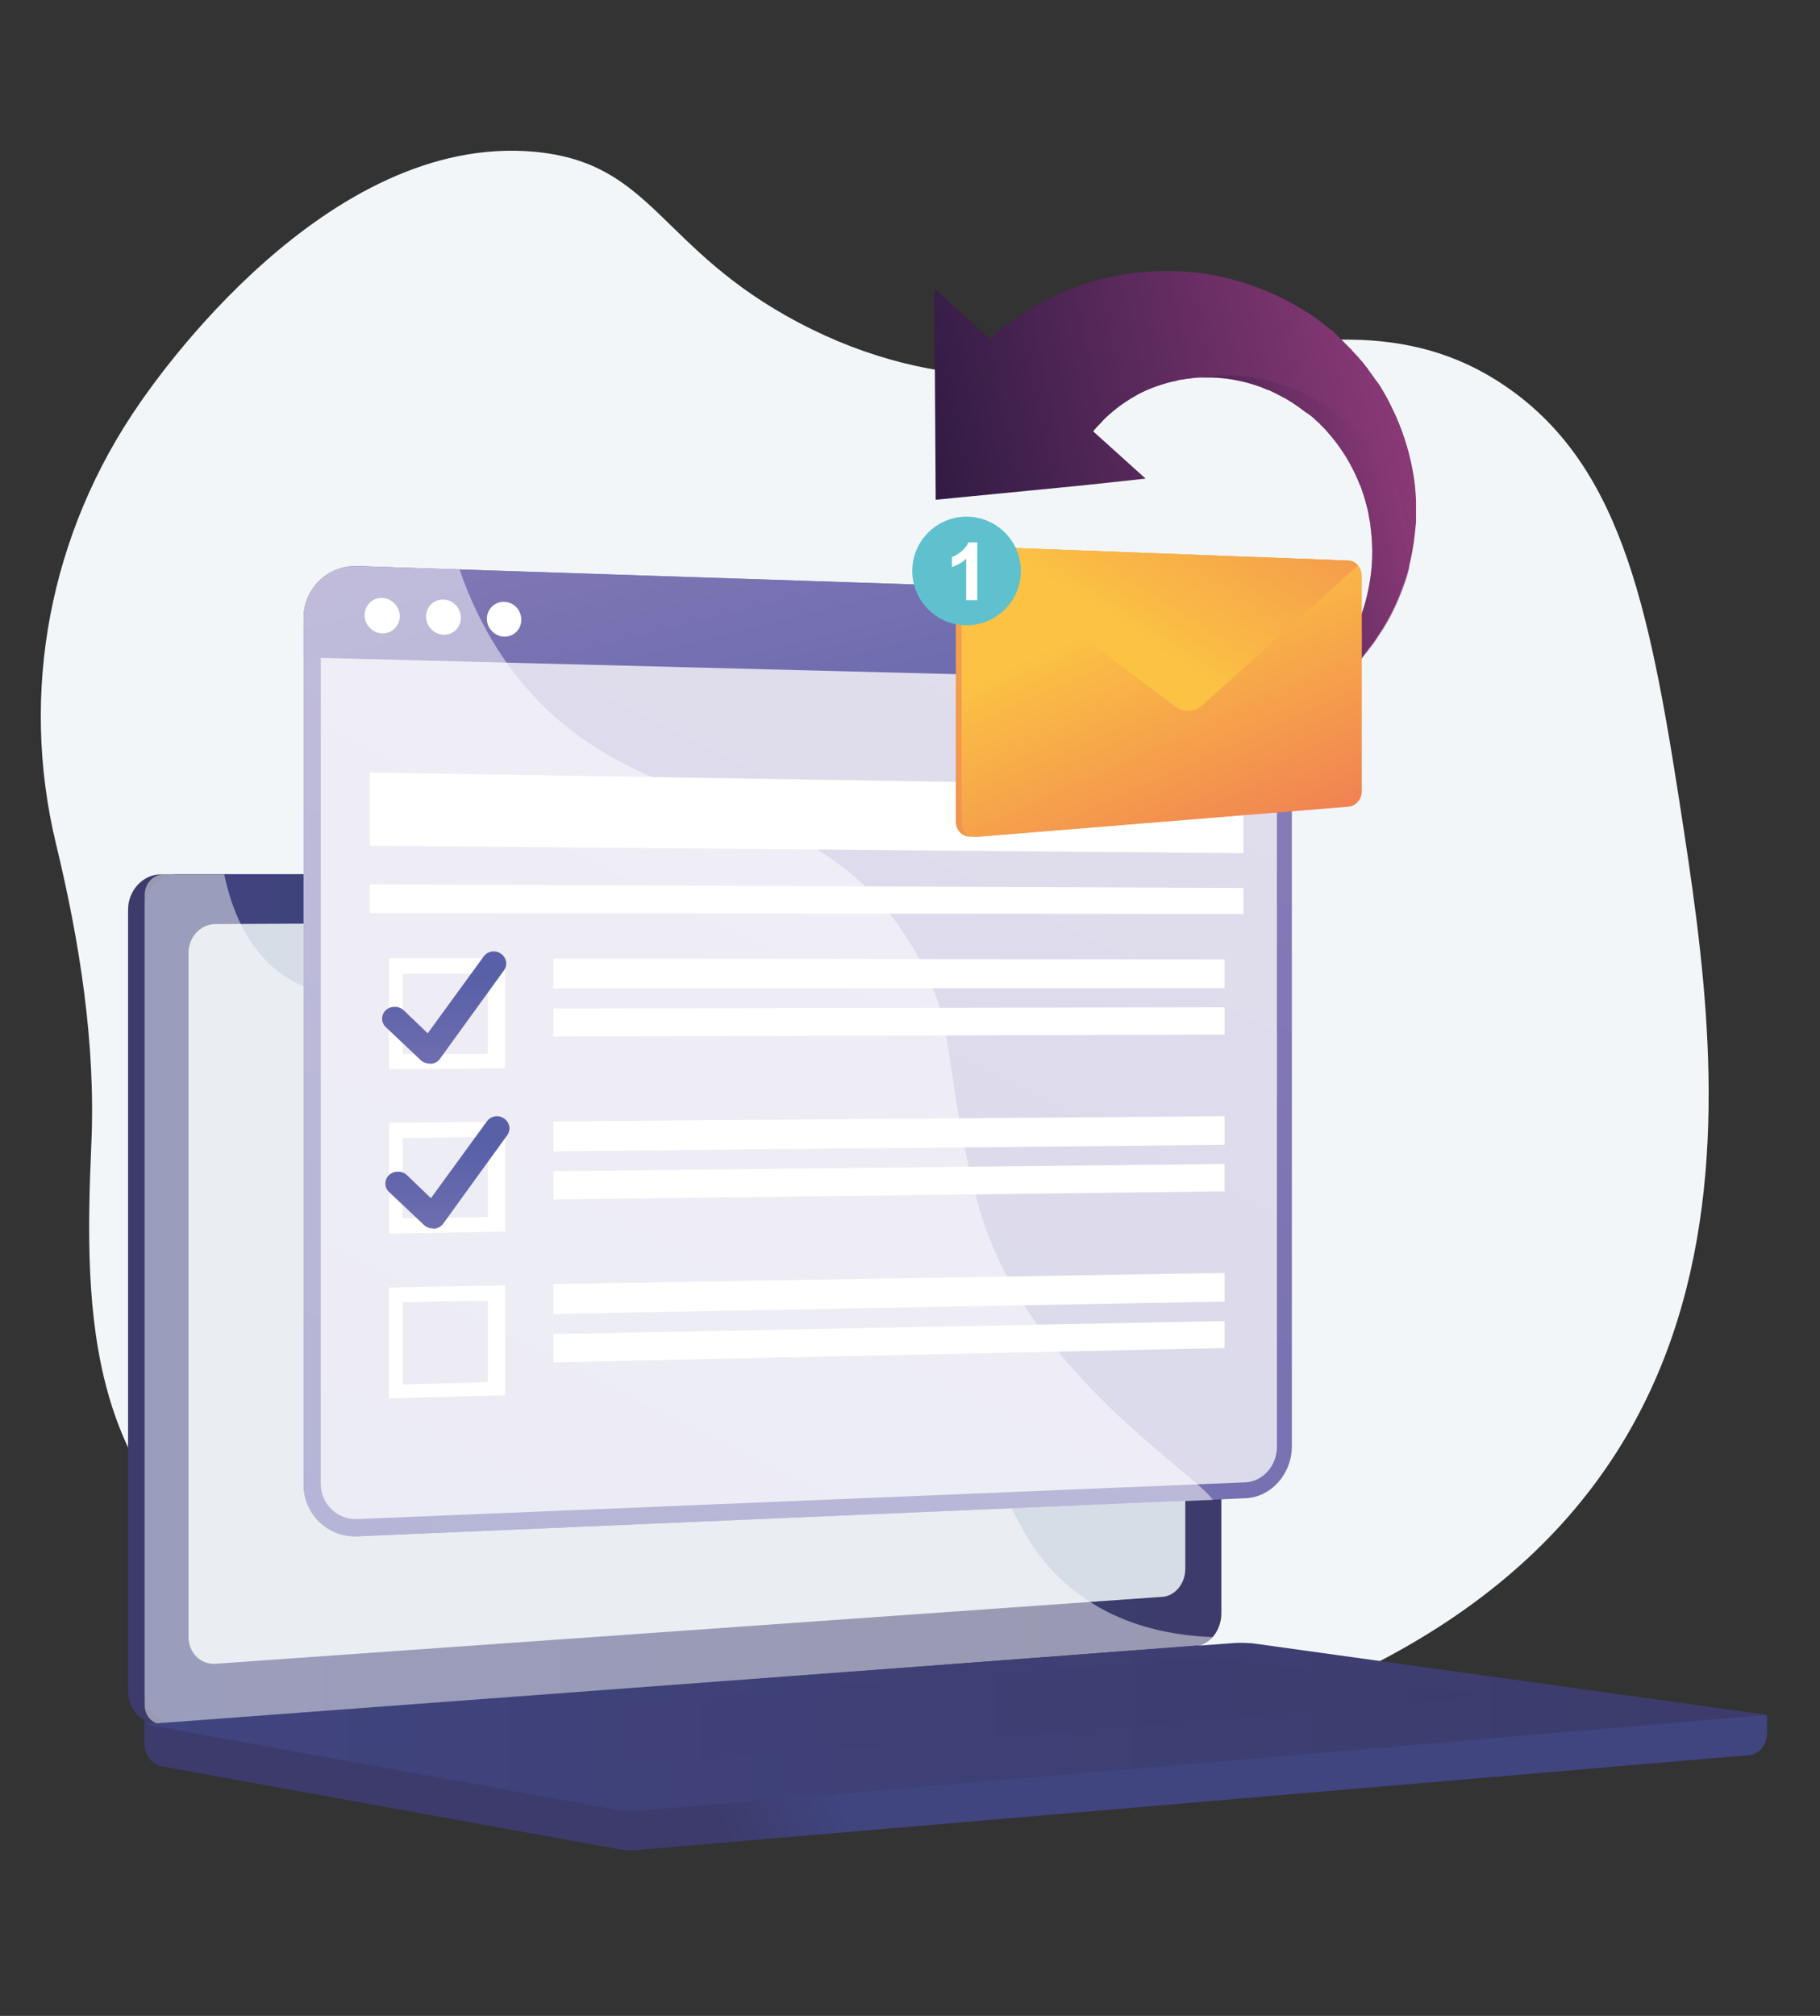
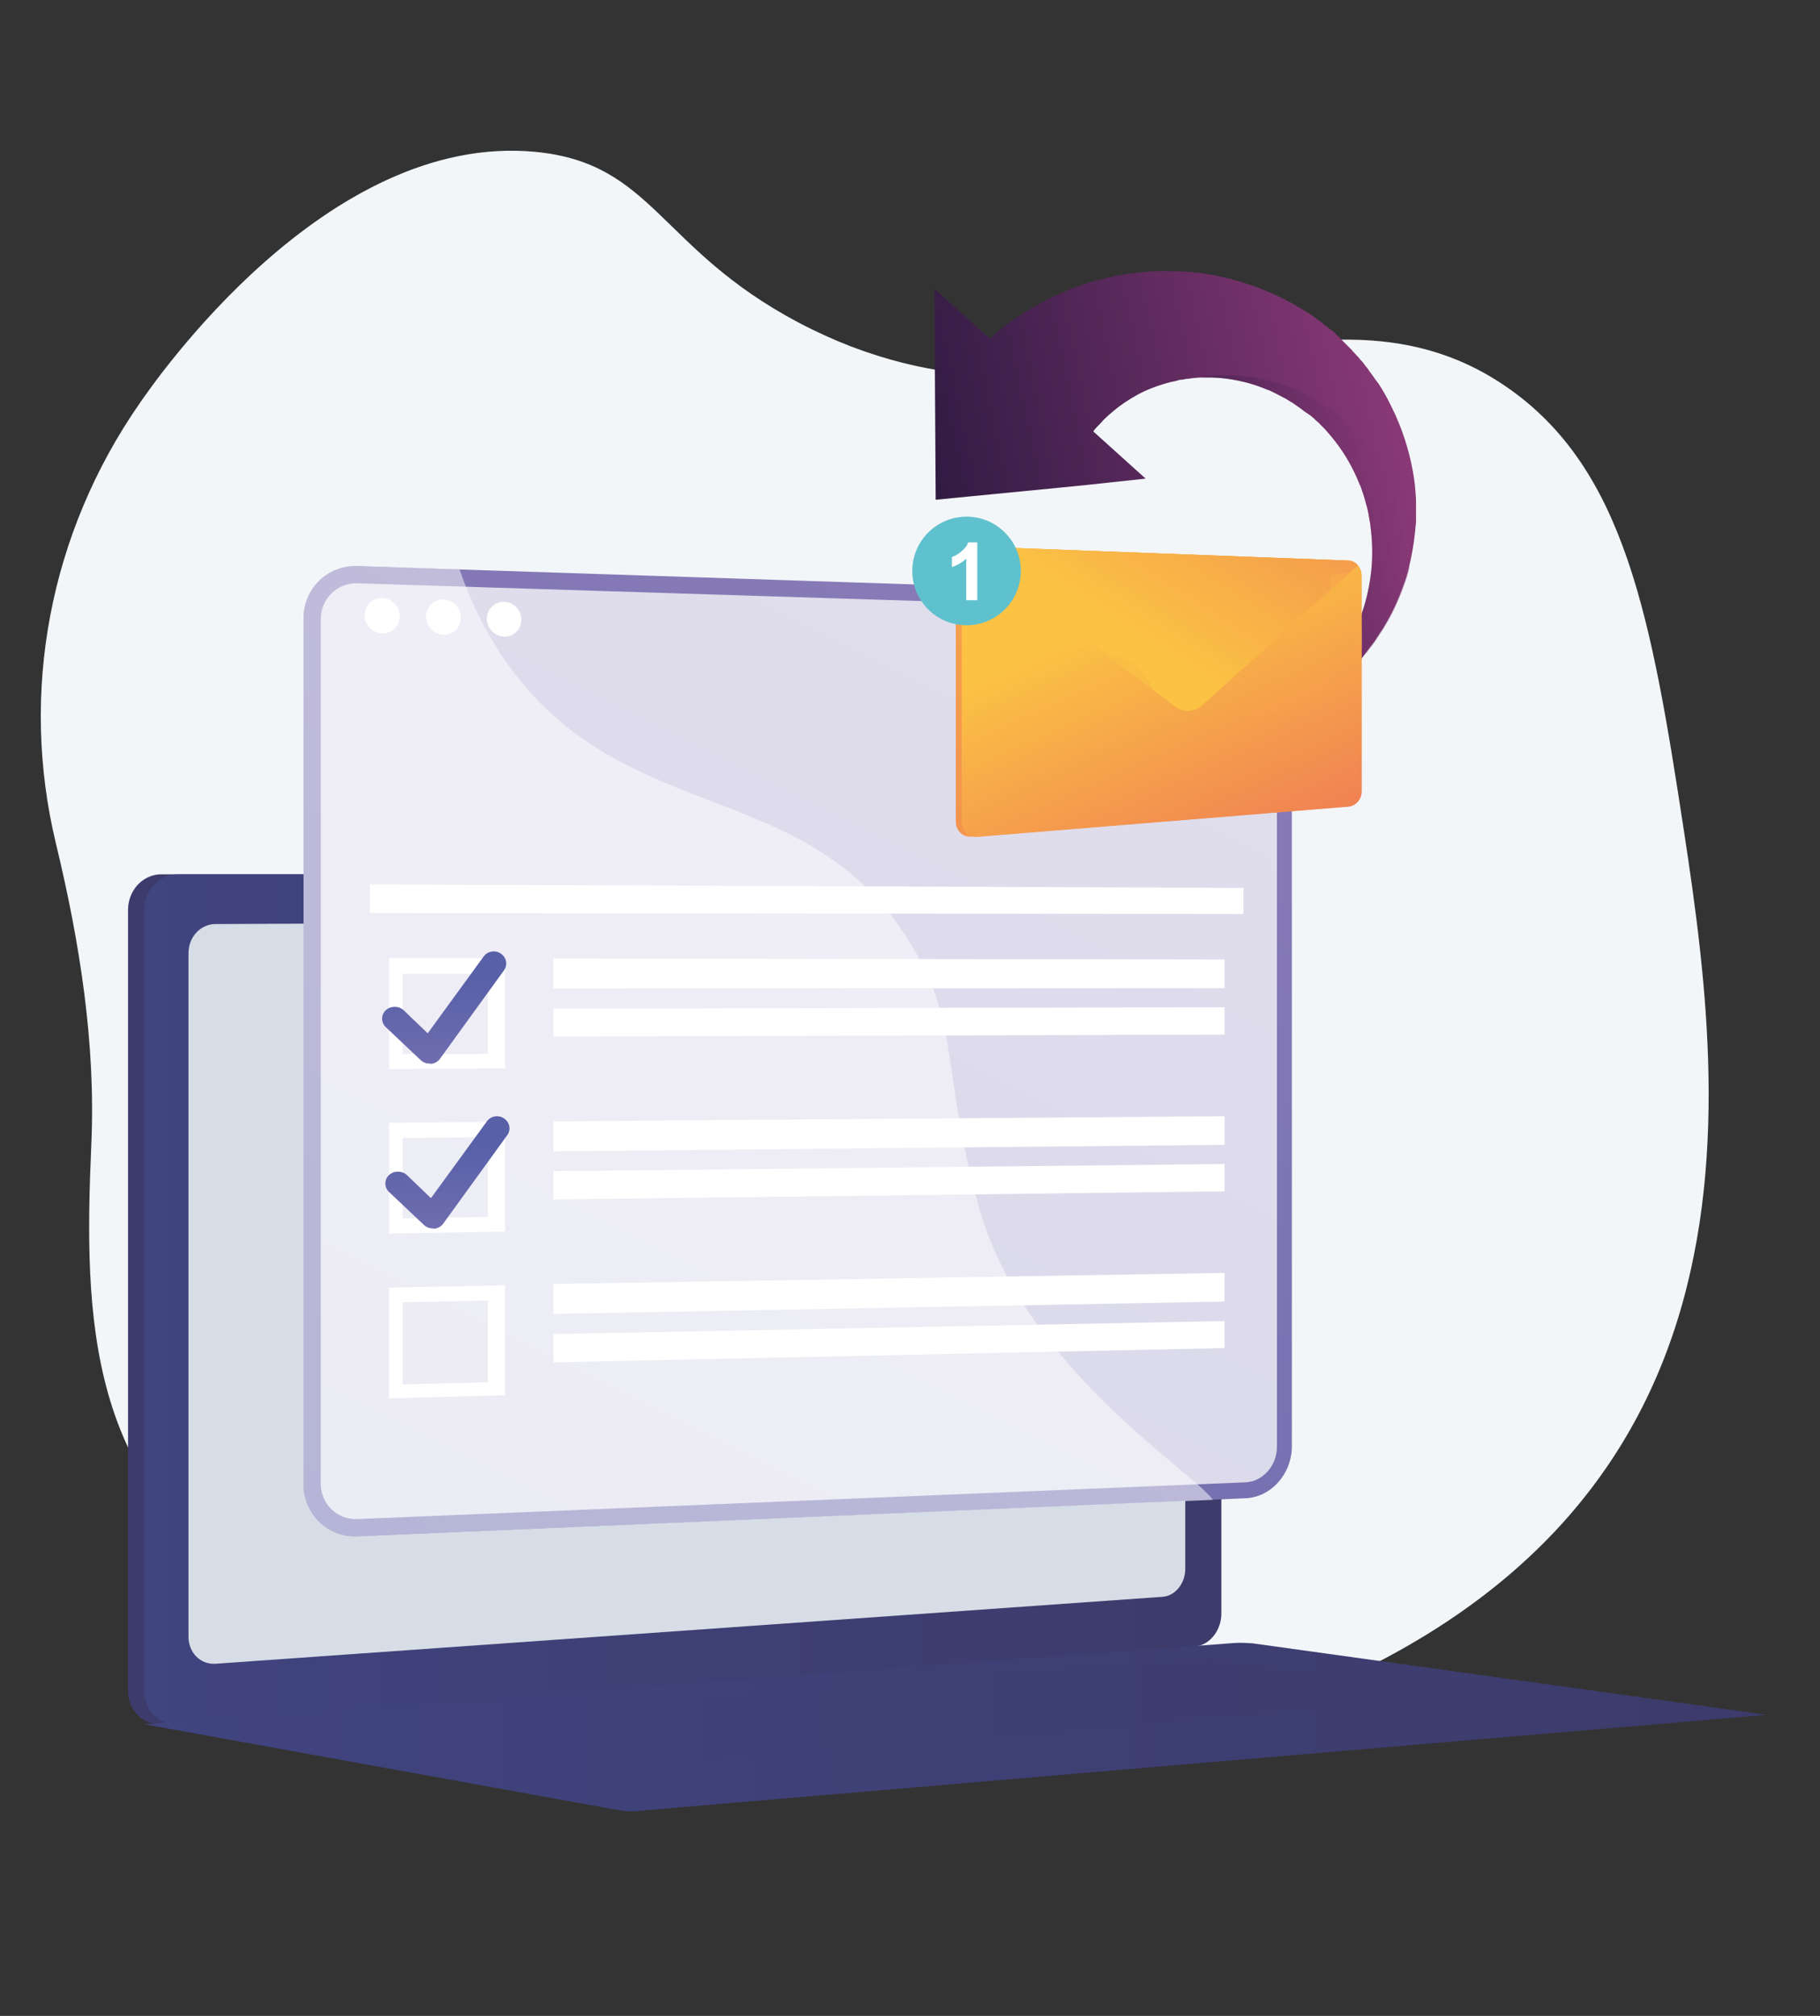
<svg xmlns="http://www.w3.org/2000/svg" xmlns:xlink="http://www.w3.org/1999/xlink" version="1.1" id="Capa_1" x="0px" y="0px" viewBox="0 0 560 620" style="enable-background:new 0 0 560 620;" xml:space="preserve">
  <rect x="0" y="0" width="560" height="620" fill="#333333" stroke="none" />
  <style type="text/css">
	.st0{fill:#F3F6F9;}
	.st1{fill:url(#SVGID_1_);}
	.st2{fill:url(#SVGID_2_);}
	.st3{fill:url(#SVGID_3_);}
	.st4{fill:#D7DDE6;}
	.st5{fill:#FFFFFF;}
	.st6{opacity:0.48;fill:#FFFFFF;}
	.st7{fill:url(#SVGID_4_);}
	.st8{opacity:0.3;fill:url(#SVGID_5_);}
	.st9{fill:url(#SVGID_6_);}
	.st10{opacity:0.74;fill:#FFFFFF;}
	.st11{fill:url(#SVGID_7_);}
	.st12{opacity:0.5;}
	.st13{fill:url(#SVGID_8_);}
	.st14{fill:url(#SVGID_9_);}
	.st15{fill:url(#SVGID_10_);}
	.st16{opacity:0.4;fill:url(#SVGID_11_);}
	.st17{fill:url(#SVGID_12_);}
	.st18{fill:url(#SVGID_13_);}
	.st19{fill:url(#SVGID_14_);}
	.st20{fill:url(#SVGID_15_);}
	.st21{fill:url(#SVGID_16_);}
	.st22{opacity:0.37;fill:url(#SVGID_17_);}
	.st23{clip-path:url(#SVGID_20_);}
	.st24{fill:#FCFDFF;}
	.st25{clip-path:url(#SVGID_22_);}
	.st26{fill:#60C1CE;}
</style>
  <g>
    <path class="st0" d="M518.2,256c-10.1-66.2-18.2-112-54.8-137.1C401.8,76.6,333,145.3,245.7,99.2c-43-22.7-44.6-49-81-52.5   C100.3,40.6,47.6,117.4,43,124c-27.8,40-37,88.9-25.8,135.4c7.3,30.2,12.3,61.5,10.9,92.6c-2.4,54.1-1,104.5,51.5,136.8   c46.9,28.8,105.8,54.2,162.1,58.6c38.2,3,81.1-1.9,117.9-11.8C547.4,484.9,532.1,347,518.2,256z" />
    <g>
      <linearGradient id="SVGID_1_" gradientUnits="userSpaceOnUse" x1="255.338" y1="546.691" x2="220.26" y2="561.423">
        <stop offset="0" style="stop-color:#40447F" />
        <stop offset="0.996" style="stop-color:#3C3B6B" />
      </linearGradient>
-       <path class="st1" d="M543.7,527.5l-499.3-4.4v13c0,3.5,2.2,6.5,5.1,7.1l141.2,25.6c1.7,0.3,3.4,0.4,5.1,0.2l342.5-29.2    c3.1-0.3,5.4-3.3,5.4-6.9V527.5z" />
      <g>
        <linearGradient id="SVGID_2_" gradientUnits="userSpaceOnUse" x1="198.265" y1="390.752" x2="161.895" y2="406.027">
          <stop offset="0" style="stop-color:#40447F" />
          <stop offset="0.996" style="stop-color:#3C3B6B" />
        </linearGradient>
        <path class="st2" d="M362.5,506.4L49.6,530.2c-5.6,0.4-10.2-4.1-10.2-10.1V279.8c0-6,4.6-10.9,10.2-10.9h312.9     c4.6,0,8.3,4.4,8.3,9.8V496C370.9,501.4,367.2,506.1,362.5,506.4z" />
        <linearGradient id="SVGID_3_" gradientUnits="userSpaceOnUse" x1="44.449" y1="399.557" x2="375.883" y2="399.557">
          <stop offset="0" style="stop-color:#40447F" />
          <stop offset="0.996" style="stop-color:#3C3B6B" />
        </linearGradient>
        <path class="st3" d="M367.5,506.4L54.6,530.2c-5.6,0.4-10.2-4.1-10.2-10.1V279.8c0-6,4.6-10.9,10.2-10.9h312.9     c4.6,0,8.3,4.4,8.3,9.8V496C375.9,501.4,372.2,506.1,367.5,506.4z" />
        <path class="st4" d="M357.8,491.1L66.3,511.7c-4.6,0.3-8.3-3.4-8.3-8.3V293.1c0-4.9,3.7-8.9,8.3-8.9l291.5-1.3     c3.8,0,6.9,3.6,6.9,8v191.6C364.7,487,361.6,490.8,357.8,491.1z" />
        <path class="st5" d="M222.1,275.5c0,2.2-1.6,4-3.6,4.1c-2,0-3.6-1.8-3.6-4c0-2.2,1.6-4.1,3.6-4.1     C220.5,271.5,222.1,273.3,222.1,275.5z" />
-         <path class="st6" d="M292.1,440.5c-24.1-13.9-43.1,3.7-61.4-13.7c-11.1-10.6-5.6-18.4-19.3-34.2c-15.1-17.5-25-11.6-40.2-27.4     c-19.2-19.9-9.6-35.4-26.2-49.7c-20.1-17.3-41.7-1.3-60.9-17.9c-8.2-7.2-12.8-17.6-15.1-28.7H50.4c-3.3,0-5.9,2.9-5.9,6.4v249.1     c0,3.5,2.7,6.2,5.9,5.9L369.3,506c1.6-0.1,3-1.1,3.8-2.5c-23.3-0.9-37.7-9.3-46.9-18C308.4,468.4,311.5,451.7,292.1,440.5z" />
      </g>
      <linearGradient id="SVGID_4_" gradientUnits="userSpaceOnUse" x1="44.449" y1="531.204" x2="543.74" y2="531.204">
        <stop offset="0" style="stop-color:#40447F" />
        <stop offset="0.996" style="stop-color:#3C3B6B" />
      </linearGradient>
      <path class="st7" d="M380,505.3l-335.6,25l146.3,26.5c1.7,0.3,3.4,0.4,5.1,0.2l347.9-29.6l-158.4-22    C383.6,505.3,381.8,505.2,380,505.3z" />
      <linearGradient id="SVGID_5_" gradientUnits="userSpaceOnUse" x1="93.413" y1="527.075" x2="459.24" y2="527.075">
        <stop offset="0" style="stop-color:#40447F" />
        <stop offset="0.996" style="stop-color:#3C3B6B" />
      </linearGradient>
      <polygon class="st8" points="93.4,531 372.8,509.8 459.2,521.7 182.3,544.3   " />
    </g>
    <g>
      <g>
        <g>
          <linearGradient id="SVGID_6_" gradientUnits="userSpaceOnUse" x1="347.406" y1="113.638" x2="51.344" y2="705.761">
            <stop offset="0" style="stop-color:#8F7FB9" />
            <stop offset="0.996" style="stop-color:#5860A8" />
          </linearGradient>
          <path class="st9" d="M383.2,183.1l-273.2-9c-9.2-0.3-16.6,6.9-16.6,16.1v266.3c0,9.2,7.5,16.4,16.6,16l273.2-11.7      c7.9-0.3,14.3-7.5,14.3-16V198.9C397.5,190.4,391.1,183.3,383.2,183.1z" />
          <path class="st10" d="M110,467.2c-6.2,0.3-11.3-4.6-11.3-10.9V190.4c0-6.3,5.1-11.2,11.3-11l273.2,8.6c5.4,0.2,9.7,5,9.7,10.8      V445c0,5.8-4.4,10.7-9.7,10.9L110,467.2z" />
          <linearGradient id="SVGID_7_" gradientUnits="userSpaceOnUse" x1="219.358" y1="95.146" x2="270.8" y2="300.914">
            <stop offset="0" style="stop-color:#8F7FB9" />
            <stop offset="0.996" style="stop-color:#5860A8" />
          </linearGradient>
-           <path class="st11" d="M383.2,183.1l-273.2-9c-9.2-0.3-16.6,6.9-16.6,16.1v12l304.1,7.8v-11.1      C397.5,190.4,391.1,183.3,383.2,183.1z" />
          <path class="st5" d="M123,189.5c0,3-2.4,5.4-5.4,5.3c-3-0.1-5.4-2.6-5.4-5.6s2.4-5.4,5.4-5.3C120.5,184,123,186.5,123,189.5z" />
          <path class="st5" d="M141.8,190c0,3-2.4,5.3-5.3,5.2c-3-0.1-5.4-2.6-5.4-5.6c0-3,2.4-5.3,5.4-5.2      C139.4,184.5,141.8,187,141.8,190z" />
          <path class="st5" d="M160.4,190.6c0,3-2.4,5.3-5.3,5.2c-2.9-0.1-5.3-2.6-5.3-5.5s2.4-5.3,5.3-5.2      C158,185.1,160.4,187.6,160.4,190.6z" />
          <g class="st12">
            <path class="st5" d="M277,285.4c-31.9-46.4-87.1-31.7-122.1-83c-6.3-9.3-10.6-18.7-13.5-27.3l-31.4-1       c-9.2-0.3-16.6,6.9-16.6,16.1v266.3c0,9.2,7.5,16.4,16.6,16l263.2-11.2c-6-8.7-58.5-40.9-72.1-90.4       C288.7,325.6,296.3,313.4,277,285.4z" />
          </g>
        </g>
        <g>
          <polygon class="st5" points="382.6,281.1 113.8,280.8 113.8,272 382.6,273.1     " />
-           <polygon class="st5" points="382.6,262.4 113.8,260.1 113.8,237.6 382.6,241.9     " />
          <g>
            <g>
              <path class="st5" d="M155.4,328.6l-35.7,0.2v-34.1l35.7,0V328.6z M123.9,324.2l26.2-0.1v-24.6l-26.2,0V324.2z" />
            </g>
            <polygon class="st5" points="376.8,303.9 170.3,304 170.3,294.8 376.8,295.1      " />
            <polygon class="st5" points="376.8,318.2 170.3,318.8 170.3,310.2 376.8,309.8      " />
          </g>
          <g>
            <g>
              <path class="st5" d="M155.4,378.8l-35.7,0.6v-34.1l35.7-0.3V378.8z M123.9,374.7l26.2-0.4v-24.6l-26.2,0.3V374.7z" />
            </g>
            <polygon class="st5" points="376.8,352.1 170.3,354.1 170.3,344.9 376.8,343.3      " />
            <polygon class="st5" points="376.8,366.4 170.3,368.9 170.3,360.2 376.8,358      " />
          </g>
          <g>
            <g>
              <path class="st5" d="M155.4,429.1l-35.7,1V396l35.7-0.7V429.1z M123.9,425.8l26.2-0.7V400l-26.2,0.5V425.8z" />
            </g>
            <polygon class="st5" points="376.8,400.3 170.3,404.1 170.3,394.9 376.8,391.5      " />
            <polygon class="st5" points="376.8,414.6 170.3,419 170.3,410.3 376.8,406.3      " />
          </g>
        </g>
      </g>
      <g>
        <linearGradient id="SVGID_8_" gradientUnits="userSpaceOnUse" x1="136.628" y1="364.197" x2="136.628" y2="300.344">
          <stop offset="0" style="stop-color:#8F7FB9" />
          <stop offset="0.996" style="stop-color:#5860A8" />
        </linearGradient>
        <path class="st13" d="M132.1,327.1c-1,0-2-0.4-2.7-1.1l-10.7-10.1c-1.5-1.4-1.5-3.8,0-5.2c1.5-1.4,4-1.4,5.5,0l7.4,7.1l17.2-23.6     c1.2-1.7,3.6-2.1,5.3-0.9c1.7,1.1,2.2,3.4,1,5.1l-19.7,27.2c-0.6,0.9-1.7,1.5-2.8,1.6C132.4,327.1,132.2,327.1,132.1,327.1z" />
      </g>
      <g>
        <linearGradient id="SVGID_9_" gradientUnits="userSpaceOnUse" x1="137.562" y1="414.937" x2="137.562" y2="351.084">
          <stop offset="0" style="stop-color:#8F7FB9" />
          <stop offset="0.996" style="stop-color:#5860A8" />
        </linearGradient>
        <path class="st14" d="M133.1,377.8c-1,0-2-0.4-2.7-1.1l-10.7-10.1c-1.5-1.4-1.5-3.8,0-5.2c1.5-1.4,4-1.4,5.5,0l7.4,7.1l17.2-23.6     c1.2-1.7,3.6-2.1,5.3-0.9c1.7,1.1,2.2,3.4,1,5.1l-19.7,27.2c-0.6,0.9-1.7,1.5-2.8,1.6C133.3,377.8,133.2,377.8,133.1,377.8z" />
      </g>
    </g>
    <g>
      <g>
        <linearGradient id="SVGID_10_" gradientUnits="userSpaceOnUse" x1="328.918" y1="211.609" x2="414.716" y2="94.024" gradientTransform="matrix(0.744 0.668 -0.668 0.744 185.549 -217.878)">
          <stop offset="0" style="stop-color:#301B43" />
          <stop offset="1" style="stop-color:#893976" />
        </linearGradient>
        <path class="st15" d="M418.9,202.6l-0.2,0.2c0.4-3.9,0.2-9.9,0.1-13.4c0-0.1,0.1-0.2,0.1-0.4c1.2-3.4,2.2-7.3,2.8-11.6     c0.6-4.3,0.7-8.9,0.2-13.7c0-0.6-0.2-1.2-0.2-1.8c0-0.3-0.1-0.6-0.1-0.9l-0.1-0.5c0-0.2-0.1-0.3-0.1-0.5     c-0.1-0.6-0.2-1.2-0.3-1.8l-0.1-0.5l-0.1-0.5c-0.1-0.3-0.1-0.6-0.2-0.9c-0.3-1.2-0.7-2.4-1-3.6c-0.2-0.6-0.4-1.2-0.6-1.8     c-0.1-0.3-0.2-0.6-0.3-0.9c-0.1-0.3-0.2-0.6-0.4-0.9c-1.9-4.8-4.4-9.3-7.6-13.4c-0.4-0.5-0.8-1-1.2-1.5c-0.4-0.5-0.9-1-1.3-1.5     l-0.6-0.7l-0.7-0.7l-0.7-0.7c-0.2-0.2-0.4-0.5-0.7-0.7c-0.5-0.4-1-0.9-1.4-1.3c-0.1-0.1-0.2-0.2-0.4-0.3l-0.3-0.3l-0.7-0.5     l-0.7-0.5c-0.1,0-0.1-0.1-0.2-0.1l-0.7-0.5l-0.9-0.7l-0.7-0.5l-0.1-0.1l0,0c0,0-0.2-0.2,0.1,0.1l-1.6-1.1     c-0.3-0.2-0.5-0.4-0.8-0.5l-0.8-0.5l-0.8-0.5l-0.4-0.2c-0.1-0.1-0.3-0.1-0.4-0.2c-0.6-0.3-1.1-0.6-1.7-0.9     c-0.3-0.2-0.6-0.3-0.8-0.4l-0.8-0.4l-0.8-0.4l-0.9-0.3c-0.6-0.2-1.1-0.5-1.7-0.7c-0.6-0.2-1.1-0.4-1.7-0.6     c-4.6-1.5-9.3-2.3-13.7-2.4l-0.8,0l-0.8,0c-0.5,0-1.1,0-1.6,0c0,0,0,0-0.1,0c-1.1,0.1-2.1,0.1-3.1,0.3c-0.3,0-0.5,0.1-0.8,0.1     l-0.4,0l-0.4,0.1c-0.5,0.1-1,0.2-1.5,0.2c-0.1,0-0.3,0-0.4,0.1l-0.4,0.1c-0.3,0.1-0.5,0.1-0.7,0.2c-0.5,0.1-1,0.2-1.5,0.3     c-3.8,1-7.3,2.3-10.2,3.9c-2.9,1.6-5.4,3.3-7.4,5c-0.2,0.2-0.5,0.4-0.7,0.6c-0.2,0.2-0.5,0.4-0.7,0.6c-0.4,0.4-0.9,0.8-1.3,1.2     c-0.4,0.4-0.8,0.8-1.1,1.2c-0.2,0.2-0.4,0.4-0.5,0.5c-0.2,0.2-0.3,0.4-0.5,0.5c-0.3,0.3-0.6,0.7-0.9,1c-0.1,0.1-0.1,0.1-0.2,0.2     c0,0.1-0.1,0.1-0.1,0.2c-0.1,0.1-0.1,0.1-0.1,0.2c-0.1,0.1-0.1,0.1-0.1,0.1l16.1,14.5l-19.5,2.1l-45.1,4.4l-0.4-64.9l17.1,15.4     c0,0,0.3-0.2,0.5-0.5c0.5-0.4,1-0.9,1.6-1.4c0.3-0.3,0.6-0.5,0.9-0.8c0.2-0.1,0.3-0.3,0.5-0.4c0.2-0.1,0.3-0.3,0.5-0.4     c0.7-0.5,1.3-1,2.1-1.5c0.4-0.3,0.7-0.5,1.1-0.8c0.4-0.3,0.8-0.5,1.2-0.8c0.8-0.6,1.7-1.1,2.6-1.7c0.9-0.6,1.9-1.1,2.9-1.7     c0.5-0.3,1-0.6,1.6-0.9c0.5-0.3,1.1-0.6,1.6-0.9c4.5-2.3,9.7-4.5,15.5-6.1c5.8-1.6,12.3-2.7,19.1-2.9c0.8-0.1,1.7,0,2.6,0     c0.4,0,0.9,0,1.3,0l0.7,0l0.6,0c0.9,0,1.7,0.1,2.6,0.1l0.7,0l0.7,0.1c0.4,0,0.9,0.1,1.3,0.1c1.8,0.1,3.5,0.4,5.3,0.7     c0.9,0.1,1.8,0.3,2.7,0.5c0.4,0.1,0.9,0.2,1.3,0.3c0.4,0.1,0.9,0.2,1.3,0.3c7.1,1.7,14.1,4.4,20.7,8.1c0.8,0.5,1.6,1,2.4,1.4     c0.8,0.5,1.6,1,2.4,1.5l1.2,0.8l1.1,0.8l1.1,0.8c0.4,0.3,0.8,0.6,1.1,0.9c0.7,0.6,1.5,1.1,2.2,1.7c0.2,0.1,0.4,0.2,0.6,0.4     l0.5,0.5l1,1l1,1c0.3,0.3,0.7,0.7,1,1l2,2c0.5,0.4,0.2,0.2,0.3,0.3l0,0.1l0.1,0.1l0.2,0.2l0.4,0.4l0.8,0.9l0.4,0.4l0.2,0.2     l0.2,0.3l1,1.1l0.9,1.2l0.5,0.6c0.2,0.2,0.3,0.4,0.4,0.6c0.5,0.7,1.1,1.5,1.6,2.2c0.3,0.4,0.5,0.8,0.8,1.1l0.8,1.1l0.7,1.1     l0.7,1.2c0.5,0.8,0.9,1.6,1.3,2.3c0.4,0.8,0.8,1.6,1.2,2.4c3.2,6.4,5.3,13.1,6.5,19.6c0.1,0.4,0.1,0.8,0.2,1.2     c0.1,0.4,0.1,0.8,0.2,1.2c0.1,0.8,0.2,1.6,0.3,2.4c0.1,1.6,0.3,3.2,0.3,4.8c0,0.4,0,0.8,0,1.2l0,0.6l0,0.6c0,0.8,0,1.6,0,2.3     l0,0.6l0,0.6c0,0.4,0,0.8-0.1,1.1c-0.1,0.8-0.1,1.5-0.2,2.2c-0.4,4-1.1,7.8-2,11.3c-0.4,1.7-0.9,3.3-1.5,4.9     c-1.7,4.8-3.7,9-5.8,12.5c-0.3,0.4-0.5,0.9-0.8,1.3c-0.3,0.4-0.5,0.8-0.8,1.2c-0.5,0.8-1,1.5-1.5,2.3c-0.5,0.7-1,1.4-1.5,2     c-0.2,0.3-0.5,0.6-0.7,0.9c-0.2,0.3-0.4,0.6-0.7,0.9C419.7,201.5,419.3,202.1,418.9,202.6z" />
        <linearGradient id="SVGID_11_" gradientUnits="userSpaceOnUse" x1="398.172" y1="153.803" x2="429.198" y2="111.282" gradientTransform="matrix(0.744 0.668 -0.668 0.744 185.549 -217.878)">
          <stop offset="0" style="stop-color:#301B43" />
          <stop offset="1" style="stop-color:#893976" />
        </linearGradient>
        <path class="st16" d="M418.9,202.6l-0.2,0.2c0.4-3.9,0.2-9.9,0.1-13.4c0-0.1,0.1-0.2,0.1-0.4c1.2-3.4,2.2-7.3,2.8-11.6     c0.6-4.3,0.7-8.9,0.2-13.7c0-0.6-0.2-1.2-0.2-1.8c0-0.3-0.1-0.6-0.1-0.9l-0.1-0.5c0-0.2-0.1-0.3-0.1-0.5     c-0.1-0.6-0.2-1.2-0.3-1.8l-0.1-0.5l-0.1-0.5c-0.1-0.3-0.1-0.6-0.2-0.9c-0.3-1.2-0.7-2.4-1-3.6c-0.2-0.6-0.4-1.2-0.6-1.8     c-0.1-0.3-0.2-0.6-0.3-0.9c-0.1-0.3-0.2-0.6-0.4-0.9c-1.9-4.8-4.4-9.3-7.6-13.4c-0.4-0.5-0.8-1-1.2-1.5c-0.4-0.5-0.9-1-1.3-1.5     l-0.6-0.7l-0.7-0.7l-0.7-0.7c-0.2-0.2-0.4-0.5-0.7-0.7c-0.5-0.4-1-0.9-1.4-1.3c-0.1-0.1-0.2-0.2-0.4-0.3l-0.3-0.3l-0.7-0.5     l-0.7-0.5c-0.1,0-0.1-0.1-0.2-0.1l-0.7-0.5l-0.9-0.7l-0.7-0.5l-0.1-0.1l0,0c0,0-0.2-0.2,0.1,0.1l-1.6-1.1     c-0.3-0.2-0.5-0.4-0.8-0.5l-0.8-0.5l-0.8-0.5l-0.4-0.2c-0.1-0.1-0.3-0.1-0.4-0.2c-0.6-0.3-1.1-0.6-1.7-0.9     c-0.3-0.2-0.6-0.3-0.8-0.4l-0.8-0.4l-0.8-0.4l-0.9-0.3c-0.6-0.2-1.1-0.5-1.7-0.7c-0.6-0.2-1.1-0.4-1.7-0.6     c-4.6-1.5-9.3-2.3-13.7-2.4l-0.8,0l-0.8,0c-0.5,0-1.1,0-1.6,0c0,0,0,0-0.1,0c15.3-2.5,32.2,2.2,45.4,14.1     c13.5,12.2,20,29,18.8,44.8c-0.4,1.7-0.9,3.3-1.5,4.9c-1.7,4.8-3.7,9-5.8,12.5c-0.3,0.4-0.5,0.9-0.8,1.3     c-0.3,0.4-0.5,0.8-0.8,1.2c-0.5,0.8-1,1.5-1.5,2.3c-0.5,0.7-1,1.4-1.5,2c-0.2,0.3-0.5,0.6-0.7,0.9c-0.2,0.3-0.4,0.6-0.7,0.9     C419.7,201.5,419.3,202.1,418.9,202.6z" />
      </g>
      <g>
        <g>
          <linearGradient id="SVGID_12_" gradientUnits="userSpaceOnUse" x1="319.102" y1="195.203" x2="268.148" y2="200.611" gradientTransform="matrix(1 0 0 1 0 16.753)">
            <stop offset="0" style="stop-color:#FBC244" />
            <stop offset="0.996" style="stop-color:#ED6F57" />
          </linearGradient>
          <path class="st17" d="M412.9,172.4l-114.4-4.3c-2.4-0.1-4.4,2-4.4,4.6v80c0,2.7,2.1,4.8,4.6,4.6l114.4-9.3c2.2-0.2,4-2.2,4-4.6      V177C417,174.5,415.2,172.5,412.9,172.4z" />
        </g>
        <g>
          <linearGradient id="SVGID_13_" gradientUnits="userSpaceOnUse" x1="345.773" y1="172.175" x2="390.077" y2="270.298" gradientTransform="matrix(1 0 0 1 0 16.753)">
            <stop offset="0" style="stop-color:#FBC244" />
            <stop offset="0.996" style="stop-color:#ED6F57" />
          </linearGradient>
          <path class="st18" d="M414.8,172.4l-114.4-4.3c-2.4-0.1-4.4,2-4.4,4.6v80c0,2.7,2.1,4.8,4.6,4.6l114.4-9.3c2.2-0.2,4-2.2,4-4.6      V177C418.9,174.5,417.1,172.5,414.8,172.4z" />
        </g>
        <g>
          <linearGradient id="SVGID_14_" gradientUnits="userSpaceOnUse" x1="356.336" y1="185.018" x2="360.83" y2="86.838" gradientTransform="matrix(1 0 0 1 0 16.753)">
            <stop offset="0" style="stop-color:#FBC244" />
            <stop offset="0.996" style="stop-color:#ED6F57" />
          </linearGradient>
          <path class="st19" d="M369.9,216.9l47.9-43c-0.7-0.9-1.8-1.5-3-1.5l-114.4-4.3c-1.1,0-2.1,0.4-2.9,1.1l64.1,48.1      C364.2,219.2,367.6,219,369.9,216.9z" />
          <linearGradient id="SVGID_15_" gradientUnits="userSpaceOnUse" x1="345.784" y1="172.202" x2="390.072" y2="270.29" gradientTransform="matrix(1 0 0 1 0 16.753)">
            <stop offset="0" style="stop-color:#FBC244" />
            <stop offset="0.996" style="stop-color:#ED6F57" />
          </linearGradient>
          <path class="st20" d="M369.9,216.9c-2.4,2.1-5.7,2.3-8.3,0.4l-64.1-48.1c-0.9,0.8-1.6,2.1-1.6,3.6v80c0,2.7,2.1,4.8,4.6,4.6      l114.4-9.3c2.2-0.2,4-2.2,4-4.6V177c0-1.2-0.4-2.3-1.1-3.1L369.9,216.9z" />
        </g>
        <linearGradient id="SVGID_16_" gradientUnits="userSpaceOnUse" x1="344.194" y1="175.772" x2="412.395" y2="69.909" gradientTransform="matrix(1 0 0 1 0 16.753)">
          <stop offset="0" style="stop-color:#FBC244" />
          <stop offset="0.996" style="stop-color:#ED6F57" />
        </linearGradient>
        <path class="st21" d="M369.9,216.9l47.9-43c-0.7-0.9-1.8-1.5-3-1.5l-114.4-4.3c-1.1,0-2.1,0.4-2.9,1.1l64.1,48.1     C364.2,219.2,367.6,219,369.9,216.9z" />
        <linearGradient id="SVGID_17_" gradientUnits="userSpaceOnUse" x1="358.783" y1="166.332" x2="403.071" y2="264.421" gradientTransform="matrix(1 0 0 1 0 16.753)">
          <stop offset="0" style="stop-color:#FBC244" />
          <stop offset="0.996" style="stop-color:#ED6F57" />
        </linearGradient>
-         <path class="st22" d="M417.8,173.9l-47.9,43c-2.4,2.1-5.7,2.3-8.3,0.4l-64.1-48.1c-0.9,0.8-1.6,2.1-1.6,3.6v11.8     c2.3-1.1,4.3-1.3,5.9-1.1c4.4,0.4,5.5,3.4,13.9,7.7c7.9,4,8.7,2.3,12.2,5.2c6.7,5.6,3.8,12.1,9.6,18.1c6.1,6.3,11.4,1.4,20.1,7.4     c9.2,6.3,6.3,13.8,13.9,18.1c10.7,6.1,21.5-5.6,30.6,0.6c2.7,1.9,4.5,4.8,5.6,8l7.2-0.6c2.2-0.2,4-2.2,4-4.6V177     C418.9,175.8,418.5,174.7,417.8,173.9z" />
+         <path class="st22" d="M417.8,173.9l-47.9,43c-2.4,2.1-5.7,2.3-8.3,0.4l-64.1-48.1c-0.9,0.8-1.6,2.1-1.6,3.6v11.8     c2.3-1.1,4.3-1.3,5.9-1.1c4.4,0.4,5.5,3.4,13.9,7.7c7.9,4,8.7,2.3,12.2,5.2c6.1,6.3,11.4,1.4,20.1,7.4     c9.2,6.3,6.3,13.8,13.9,18.1c10.7,6.1,21.5-5.6,30.6,0.6c2.7,1.9,4.5,4.8,5.6,8l7.2-0.6c2.2-0.2,4-2.2,4-4.6V177     C418.9,175.8,418.5,174.7,417.8,173.9z" />
      </g>
    </g>
  </g>
  <g>
    <g>
      <g>
        <g>
          <defs>
            <path id="SVGID_18_" d="M1335.1,683.4c4.4,0.3,14.3-3.1,16.5-5c14.7-12.9,43.8-35.2,46.4-55.7c0.4-3.5-14.4-9.6-16-13.2       c-8.5-6.2-11.9-7.8-17.1-17.7c-15.4-29.2,39.6-68.2-10.8-95c-36.9-19.6-72.5-12.4-56.9-72.4c15.7-60-11.8-180-84-149.6       c-41.4,17.4-13.7,76.2-39.9,110.8c-24.8,32.9-15.1,65.6,19.4,94.6c34.4,29,10.7,41.9-7,74.2c-21.2,38.9,41.1,58.2,70.6,64.6       C1280.2,624.2,1337.2,653.5,1335.1,683.4z" />
          </defs>
          <linearGradient id="SVGID_19_" gradientUnits="userSpaceOnUse" x1="1240.364" y1="281.062" x2="1365.479" y2="1080.909">
            <stop offset="3.597120e-03" style="stop-color:#CB8EBE" />
            <stop offset="1" style="stop-color:#7B6FB0" />
          </linearGradient>
          <use xlink:href="#SVGID_18_" style="overflow:visible;fill:url(#SVGID_19_);" />
          <clipPath id="SVGID_20_">
            <use xlink:href="#SVGID_18_" style="overflow:visible;" />
          </clipPath>
          <g class="st23">
            <g>
              <path class="st24" d="M1374,652.2l0.6-0.8c-116.6-86.7-169.2-233.2-140.6-391.9l-0.9-0.2c-13.6,75.2-8.6,150.6,14.3,217.9        C1271.4,548,1315.2,608.5,1374,652.2z" />
              <path class="st24" d="M1175.2,569.6c39.4-5.2,101.6,6.1,138.5,25.3l0.4-0.8c-37.1-19.2-99.5-30.6-139.1-25.4L1175.2,569.6z" />
              <path class="st24" d="M1351.3,634.9l0.8-0.6c-13.1-17.2-17-40.4-11.6-68.9c4-20.9,12.8-44.1,26.1-69l-0.8-0.4        c-13.4,25-22.3,48.3-26.2,69.3C1334,594,1338,617.5,1351.3,634.9z" />
              <path class="st24" d="M1244.4,467.6l0.8-0.5c-23-33.7-63.2-49.1-92.7-56.1l-0.2,0.9C1181.7,418.8,1221.6,434.1,1244.4,467.6z" />
              <path class="st24" d="M1226.7,375.7l0.9,0.1c5.2-45.7,38.6-80.6,58.1-97.3l-0.6-0.7C1265.5,294.6,1231.9,329.7,1226.7,375.7z" />
            </g>
          </g>
        </g>
      </g>
    </g>
    <g>
      <g>
        <g>
          <defs>
            <path id="SVGID_21_" d="M1333.2,708.9c4.2-1.4,12.1-8.2,13.5-10.8c8.9-17.4,27.7-48.9,22.6-68.9c-0.9-3.4-17-3.6-19.7-6.4       c-10.2-2.6-13.9-2.9-22.4-10.1c-25.1-21.4,11.5-78-45.2-84.3c-41.5-4.6-72,15.3-79.6-46.2c-7.7-61.6-77.5-162.9-133.3-108       c-32.1,31.5,15.4,75.9,3.9,117.7c-10.9,39.7,10.2,66.5,53,80.8c42.7,14.2,25.4,34.9,21,71.5c-5.4,44,59.7,38.9,89.5,34       C1260.3,674.2,1324.1,680.3,1333.2,708.9z" />
          </defs>
          <use xlink:href="#SVGID_21_" style="overflow:visible;fill:#EF8493;" />
          <clipPath id="SVGID_22_">
            <use xlink:href="#SVGID_21_" style="overflow:visible;" />
          </clipPath>
          <g class="st25">
            <g>
              <path class="st24" d="M1357.7,665.5l0.2-0.9c-140.4-37.4-243.4-154.1-275.5-312.2l-0.9,0.2c15.2,74.9,47.7,143.1,93.8,197.2        C1223.9,606.6,1287,646.6,1357.7,665.5z" />
              <path class="st24" d="M1142.4,662.2c34.7-19.4,96.6-31.8,138.1-27.7l0.1-0.9c-41.6-4.1-103.8,8.4-138.6,27.9L1142.4,662.2z" />
              <path class="st24" d="M1330.2,657.8l0.5-0.8c-18.6-11.2-30.7-31.3-36.3-59.8c-4-20.9-4.5-45.7-1.2-73.8l-0.9-0.1        c-3.2,28.2-2.8,53.1,1.2,74.1C1299.1,626.2,1311.4,646.5,1330.2,657.8z" />
              <path class="st24" d="M1169.1,541.8l0.5-0.8c-33.9-22.8-76.8-22.3-106.9-17.9l0.1,0.9C1092.8,519.7,1135.5,519.2,1169.1,541.8        z" />
              <path class="st24" d="M1118.6,463.1l0.9-0.2c-12.1-44.4,6.1-89.2,18-111.9l-0.8-0.4C1124.7,373.4,1106.5,418.4,1118.6,463.1z" />
            </g>
          </g>
        </g>
      </g>
    </g>
  </g>
  <g>
    <g>
      <circle class="st26" cx="297.4" cy="175.6" r="16.7" />
      <path class="st5" d="M300.7,184.6h-3.4v-12.8c-1.2,1.2-2.7,2-4.4,2.6v-3.1c0.9-0.3,1.9-0.8,2.9-1.7c1-0.8,1.8-1.8,2.1-2.8h2.8    V184.6z" />
    </g>
  </g>
</svg>